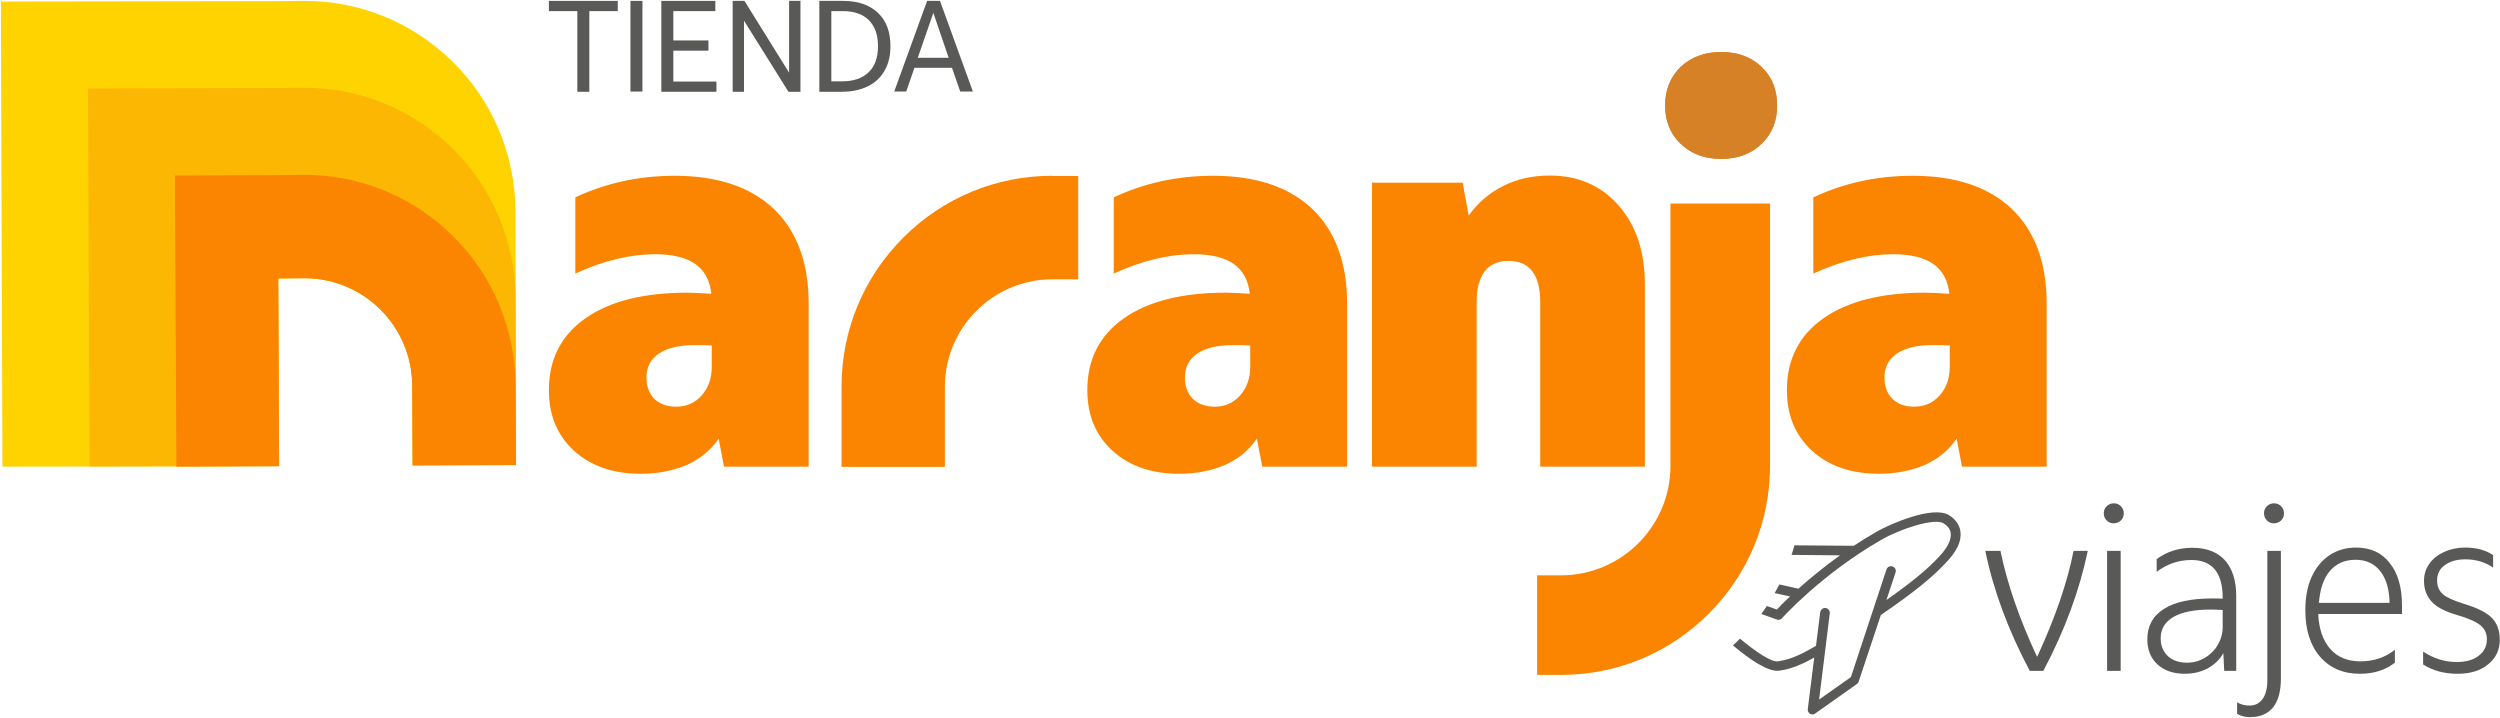
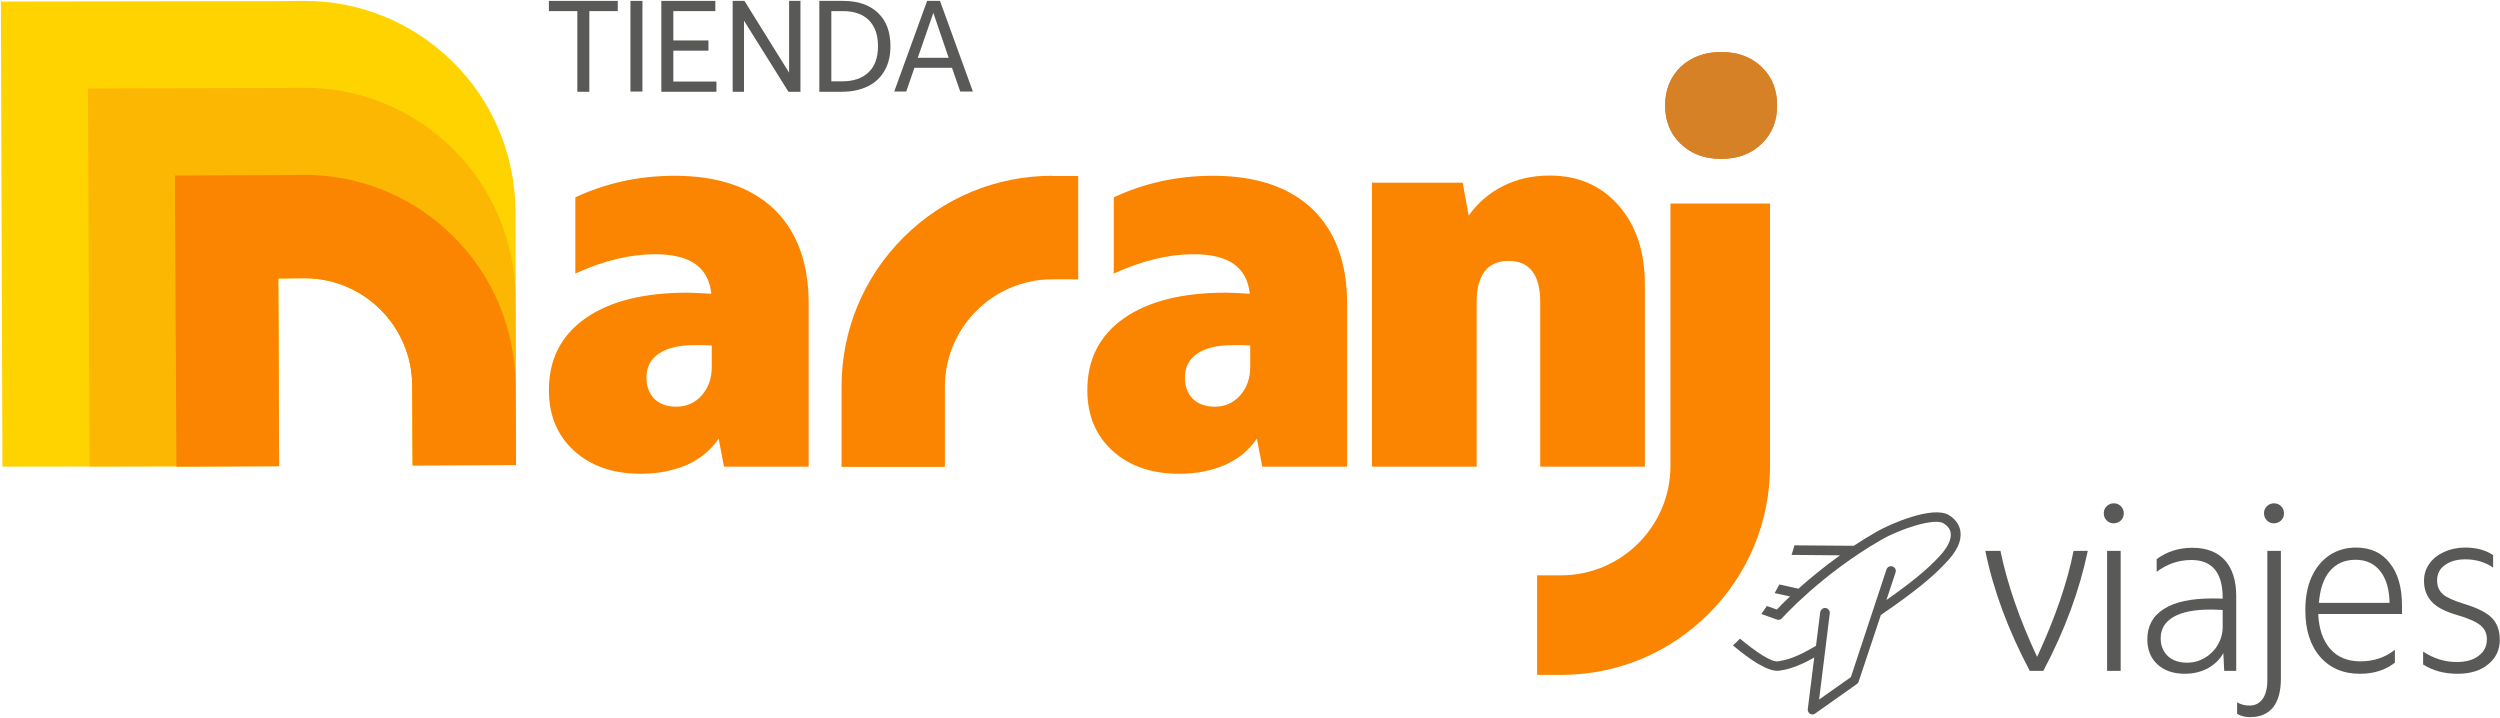
<svg xmlns="http://www.w3.org/2000/svg" width="1125" height="323" viewBox="0 0 1125 323" fill="none">
  <path d="M882.2 239.2C881.8 236.2 880 233.6 877 231.8C869.8 227.4 850.5 235.8 844.6 239.2C841 241.3 837.5 243.4 834.2 245.6L807.5 245.4C807.1 246.8 806.7 248.3 806.2 249.7L828 249.9C820.5 255.3 814.1 260.6 809.3 264.9L800.7 263C800 264.3 799.3 265.6 798.6 266.9L805.5 268.4C802.7 271 800.7 273.1 799.6 274.3L795.1 272.7C794.3 273.9 793.4 275.1 792.6 276.3L799.6 278.8C800.4 279.1 801.3 278.9 801.9 278.2C802.1 278 819.4 258.6 846.6 242.9C854.7 238.2 870.4 232.9 874.6 235.5C876.5 236.7 877.6 238.1 877.8 239.9C878.2 242.8 876.4 246.5 872.5 250.6C867.3 256.2 860.3 262 848.9 270L853 257.6C853.4 256.5 852.8 255.3 851.6 254.9C850.5 254.5 849.3 255.1 848.9 256.3L832.9 304.7L818.6 314.8L823.4 276C823.5 274.8 822.7 273.8 821.5 273.6C820.3 273.5 819.3 274.3 819.1 275.5L817.2 290.6C807.5 296.4 803.4 297 800.7 297.5L800.2 297.6C797.1 298.1 790.1 293.3 783 287.4C783 287.4 783 287.4 782.9 287.5C781.9 288.5 780.9 289.5 779.8 290.4C787 296.5 795.7 302.6 800.8 301.8L801.2 301.7C802.6 301.5 804.5 301.2 807.2 300.2C809.5 299.4 812.5 298.1 816.4 295.9L813.5 319.1C813.4 319.9 813.8 320.8 814.5 321.2C815.1 321.5 815.7 321.6 816.3 321.4C816.5 321.3 816.7 321.2 816.8 321.1L835.6 307.8C836 307.5 836.3 307.2 836.4 306.7L846.4 276.7C846.6 276.6 846.8 276.6 846.9 276.4C861 266.7 869.2 260.1 875.3 253.6C880.6 248.2 882.8 243.5 882.2 239.2Z" fill="#595957" />
  <path d="M259.8 41.3V5H247V0.4H278V5H265.2V41.3H259.8Z" fill="#595957" />
  <path d="M289.1 0.4H283.7V41.2H289.1V0.4Z" fill="#595957" />
  <path d="M297.6 41.3V0.4H321.9V5H303V18.2H318.8V22.8H303V36.7H322.4V41.3H297.6Z" fill="#595957" />
  <path d="M329.7 41.3V0.4H335L355.1 32.7V0.4H360.2V41.3H354.8L334.8 9.3V41.3H329.7Z" fill="#595957" />
  <path d="M368.7 0.4H379.4C386.1 0.4 391.3 2.2 395.1 5.8C398.9 9.4 400.7 14.4 400.7 20.8C400.7 25.1 399.8 28.8 398 31.9C396.2 35 393.7 37.3 390.4 38.9C387.1 40.5 383.2 41.3 378.7 41.3H368.7V0.4ZM374.1 5.1V36.6H379C384.1 36.6 388.1 35.2 390.9 32.5C393.7 29.8 395.1 25.9 395.1 20.8C395.1 15.7 393.7 11.8 391 9.1C388.3 6.4 384.4 5 379.4 5H374.1V5.1Z" fill="#595957" />
  <path d="M417.2 0.4H423L437.8 41.2H432.1L428.4 30.5H411.5L407.8 41.2H402.4L417.2 0.4ZM413 26H426.9L420 5.8L413 26Z" fill="#595957" />
  <path d="M288.5 213.2C276 213.2 266 209.8 258.4 202.9C250.8 196 247 186.9 247 175.6C247 161.7 252.5 150.9 263.5 143.2C274.5 135.5 289.8 131.7 309.4 131.7C311.7 131.7 315.2 131.9 320.1 132.2C319.5 126.2 317.1 121.8 312.9 118.8C308.8 115.9 302.7 114.4 294.8 114.4C283.5 114.4 271.5 117.3 258.9 123.1V88.8C272.8 82.3 287.7 79.1 303.6 79.1C322.9 79.1 337.7 84.1 348.2 94C358.6 104 363.9 118.2 363.9 136.6V210H325.8L323.4 197.4C319.8 202.6 315.1 206.5 309.1 209.2C302.9 211.8 296.1 213.2 288.5 213.2ZM304.3 183C309 183 312.8 181.3 315.8 177.9C318.8 174.5 320.3 170.2 320.3 165V155.5C318.5 155.3 315.9 155.3 312.5 155.3C305.5 155.3 300.2 156.6 296.5 159.1C292.8 161.6 290.9 165.2 290.9 169.9C290.9 173.9 292.1 177.1 294.5 179.5C297 181.9 300.3 183 304.3 183Z" fill="#FB8400" />
  <path d="M530.8 213.2C518.3 213.2 508.3 209.8 500.7 202.9C493.1 196 489.3 186.9 489.3 175.6C489.3 161.7 494.8 150.9 505.8 143.2C516.8 135.5 532.1 131.7 551.7 131.7C554 131.7 557.5 131.9 562.4 132.2C561.8 126.2 559.4 121.8 555.2 118.8C551.1 115.9 545 114.4 537.1 114.4C525.8 114.4 513.8 117.3 501.2 123.1V88.8C515.1 82.3 530 79.1 545.9 79.1C565.2 79.1 580 84.1 590.5 94C600.9 104 606.2 118.2 606.2 136.6V210H568L565.6 197.4C562 202.6 557.3 206.5 551.3 209.2C545.2 211.8 538.4 213.2 530.8 213.2ZM546.6 183C551.3 183 555.1 181.3 558.1 177.9C561.1 174.5 562.6 170.2 562.6 165V155.5C560.8 155.3 558.2 155.3 554.8 155.3C547.8 155.3 542.5 156.6 538.8 159.1C535.1 161.6 533.2 165.2 533.2 169.9C533.2 173.9 534.4 177.1 536.8 179.5C539.3 181.9 542.6 183 546.6 183Z" fill="#FB8400" />
  <path d="M617.1 82.2H658.2L660.9 97C665.1 91.2 670.3 86.7 676.6 83.6C682.8 80.5 689.8 79 697.4 79C710.2 79 720.5 83.5 728.4 92.5C736.3 101.5 740.2 113.4 740.2 128.1V210H693.1V135.9C693.1 123.6 688.3 117.4 678.8 117.4C674.1 117.4 670.5 119 668.1 122.1C665.7 125.3 664.5 129.8 664.5 135.8V210H617.4V82.2H617.1Z" fill="#FB8400" />
  <path d="M473.6 79.1C448.2 79.1 424.4 89 406.5 106.9C388.6 124.8 378.7 148.6 378.7 174V210.1H425.2V174C425.2 147.4 446.9 125.7 473.5 125.7H485.2V79.2H473.6V79.1Z" fill="#FB8400" />
  <path d="M751.7 91.6V209.7C751.7 236.8 729.6 258.9 702.5 258.9H691.7V303.7H702.5C727.6 303.7 751.2 293.9 769 276.1C786.7 258.3 796.5 234.8 796.5 209.7V91.6H751.7Z" fill="#FB8400" />
  <path d="M774.5 71.5C767 71.5 761 69.2 756.3 64.7C751.6 60.2 749.3 54.4 749.3 47.5C749.3 40.4 751.7 34.6 756.3 30.1C761 25.7 767.1 23.4 774.5 23.4C781.9 23.4 788 25.6 792.7 30.1C797.4 34.6 799.7 40.3 799.7 47.5C799.7 54.5 797.4 60.2 792.7 64.7C788 69.3 781.9 71.5 774.5 71.5Z" fill="#D78126" />
  <path d="M203.8 27.9C185.8 10.1 161.9 0.3 136.6 0.4L124.9 0.5L0.4 0.7L1.1 210L125.6 209.8L125.2 125.3L136.9 125.2C163.5 125.1 185.3 146.6 185.5 173.3L185.7 209.4L232.2 209.2L232 94.8C231.7 69.5 221.8 45.7 203.8 27.9Z" fill="#FFD300" />
  <path d="M203.8 67C185.8 49.2 161.9 39.4 136.6 39.5L124.9 39.6L39.6 39.8L40.3 209.9L125.6 209.7L125.2 125.2L136.9 125.1C163.5 125 185.3 146.5 185.5 173.2L185.7 209.3L232.2 209.1L232 133.8C231.7 108.6 221.8 84.9 203.8 67Z" fill="#FBB702" />
  <path d="M203.8 106.2C185.8 88.4 161.9 78.6 136.6 78.7L124.9 78.8L78.7 79L79.4 210L125.6 209.8L125.2 125.3L136.9 125.2C163.5 125.1 185.3 146.6 185.5 173.3L185.7 209.5L232.2 209.3L232 173.2C231.7 147.8 221.8 124 203.8 106.2Z" fill="#FB8400" />
-   <path d="M845.6 213.2C833.1 213.2 823.1 209.8 815.5 202.9C807.9 196 804.1 186.9 804.1 175.6C804.1 161.7 809.6 150.9 820.6 143.2C831.6 135.5 846.9 131.7 866.5 131.7C868.8 131.7 872.3 131.9 877.2 132.2C876.6 126.2 874.2 121.8 870 118.8C865.9 115.9 859.8 114.4 851.9 114.4C840.6 114.4 828.6 117.3 816 123.1V88.8C829.9 82.3 844.8 79.1 860.7 79.1C880 79.1 894.8 84.1 905.3 94C915.7 104 921 118.2 921 136.6V210H882.9L880.5 197.4C876.9 202.6 872.2 206.5 866.2 209.2C860 211.8 853.2 213.2 845.6 213.2ZM861.4 183C866.1 183 869.9 181.3 872.9 177.9C875.9 174.5 877.4 170.2 877.4 165V155.5C875.6 155.3 873 155.3 869.6 155.3C862.6 155.3 857.3 156.6 853.6 159.1C849.9 161.6 848 165.2 848 169.9C848 173.9 849.2 177.1 851.6 179.5C854.1 181.9 857.4 183 861.4 183Z" fill="#FB8400" />
  <path d="M913.4 301.9C903.7 283.6 897 265.6 893.4 247.9H900.2C903.2 262.4 908.6 278.3 916.7 295.6C920.8 286.7 924.2 278.4 926.9 270.5C929.6 262.6 931.7 255.1 933.1 247.9H939.5C935.8 265.6 929.2 283.6 919.5 301.9H913.4Z" fill="#595957" />
  <path d="M951.2 235.5C949.9 235.5 948.9 235.1 948 234.2C947.1 233.3 946.7 232.2 946.7 231C946.7 229.7 947.1 228.7 948 227.8C948.9 226.9 950 226.5 951.2 226.5C952.5 226.5 953.5 226.9 954.4 227.8C955.3 228.7 955.7 229.8 955.7 231C955.7 232.3 955.3 233.3 954.4 234.2C953.5 235 952.5 235.5 951.2 235.5ZM948.2 301.9V247.9H954.3V301.9H948.2Z" fill="#595957" />
  <path d="M983.2 303.2C978.1 303.2 973.9 301.8 970.9 299C967.8 296.2 966.3 292.4 966.3 287.7C966.3 281.7 968.8 277.1 973.8 274C978.8 270.8 986.1 269.3 995.7 269.3C997.2 269.3 998.8 269.3 1000.2 269.4V269C1000.2 257.7 995.5 252 986.1 252C980.4 252 975.2 253.8 970.5 257.3V251.6C975.1 248.2 980.5 246.5 986.6 246.5C992.9 246.5 997.8 248.4 1001.2 252.1C1004.6 255.9 1006.3 261.3 1006.3 268.3V301.9H1000.9L1000.5 293.9C998.9 296.8 996.5 299.1 993.4 300.8C990.3 302.4 986.9 303.2 983.2 303.2ZM1000.2 274.5C998.4 274.4 996.6 274.3 994.8 274.3C987.5 274.3 981.9 275.4 978.1 277.6C974.3 279.8 972.3 283 972.3 287.2C972.3 290.5 973.4 293.2 975.5 295.2C977.6 297.2 980.5 298.2 984.1 298.2C987.1 298.2 989.7 297.5 992.2 296C994.6 294.6 996.6 292.6 998 290.2C999.4 287.8 1000.2 285.1 1000.2 282.2V274.5Z" fill="#595957" />
  <path d="M1012.6 322.7C1010.2 322.7 1008.2 322.2 1006.7 321.2V316C1008.2 317 1010.1 317.5 1012.3 317.5C1014.8 317.5 1016.8 316.5 1018.2 314.5C1019.6 312.5 1020.3 309.7 1020.3 306.1V247.9H1026.4V305.5C1026.4 311.1 1025.2 315.3 1022.9 318.3C1020.4 321.3 1017.1 322.7 1012.6 322.7ZM1023.3 235.5C1022 235.5 1021 235.1 1020.1 234.2C1019.2 233.3 1018.8 232.2 1018.8 231C1018.8 229.7 1019.2 228.7 1020.1 227.8C1021 226.9 1022.1 226.5 1023.3 226.5C1024.6 226.5 1025.6 226.9 1026.5 227.8C1027.4 228.7 1027.8 229.8 1027.8 231C1027.8 232.3 1027.4 233.3 1026.5 234.2C1025.6 235 1024.5 235.5 1023.3 235.5Z" fill="#595957" />
  <path d="M1061.9 303.2C1054.4 303.2 1048.4 300.6 1044 295.5C1039.6 290.4 1037.4 283.4 1037.4 274.6C1037.4 268.9 1038.3 263.9 1040.2 259.7C1042.1 255.5 1044.8 252.2 1048.2 249.9C1051.6 247.6 1055.7 246.4 1060.2 246.4C1066.7 246.4 1071.8 248.7 1075.4 253.4C1079.1 258 1080.9 264.4 1080.9 272.6V276.3H1043.2C1043.5 283 1045.3 288.2 1048.6 292C1051.9 295.8 1056.5 297.6 1062.2 297.6C1068.1 297.6 1073.3 295.9 1077.7 292.4V298.2C1073.4 301.6 1068.1 303.2 1061.9 303.2ZM1043.5 271.3H1075.3C1075.2 265.2 1073.8 260.4 1071.1 257C1068.4 253.6 1064.7 251.9 1060 251.9C1055.1 251.9 1051.3 253.6 1048.4 257C1045.6 260.3 1044 265.1 1043.5 271.3Z" fill="#595957" />
  <path d="M1105.9 303.2C1099.9 303.2 1094.7 301.8 1090.4 299V293.2C1095.2 296.4 1100.2 297.9 1105.5 297.9C1109.7 297.9 1113 297 1115.4 295.1C1117.9 293.2 1119.1 290.8 1119.1 287.7C1119.1 285 1118.1 282.9 1116.1 281.3C1114.1 279.7 1110.6 278.2 1105.5 276.7C1100.4 275.2 1096.6 273.3 1094.3 270.8C1092 268.3 1090.8 265.2 1090.8 261.4C1090.8 258.5 1091.6 255.9 1093.2 253.7C1094.8 251.4 1097 249.7 1099.8 248.4C1102.6 247.1 1105.8 246.4 1109.3 246.4C1114.3 246.4 1118.5 247.5 1121.9 249.8V255.4C1118.2 252.9 1114.1 251.7 1109.4 251.7C1105.6 251.7 1102.5 252.6 1100.2 254.3C1097.8 256 1096.7 258.3 1096.7 261.2C1096.7 263.8 1097.6 265.9 1099.3 267.4C1101 268.9 1104.2 270.3 1108.7 271.7C1114.7 273.5 1118.9 275.6 1121.3 278C1123.7 280.4 1124.9 283.8 1124.9 288C1124.9 292.5 1123.1 296.2 1119.6 299C1116.2 301.8 1111.6 303.2 1105.9 303.2Z" fill="#595957" />
  <path d="M774.5 71.5C767 71.5 761 69.2 756.3 64.7C751.6 60.2 749.3 54.4 749.3 47.5C749.3 40.4 751.7 34.6 756.3 30.1C761 25.7 767.1 23.4 774.5 23.4C781.9 23.4 788 25.6 792.7 30.1C797.4 34.6 799.7 40.3 799.7 47.5C799.7 54.5 797.4 60.2 792.7 64.7C788 69.3 781.9 71.5 774.5 71.5Z" fill="#D78126" />
</svg>